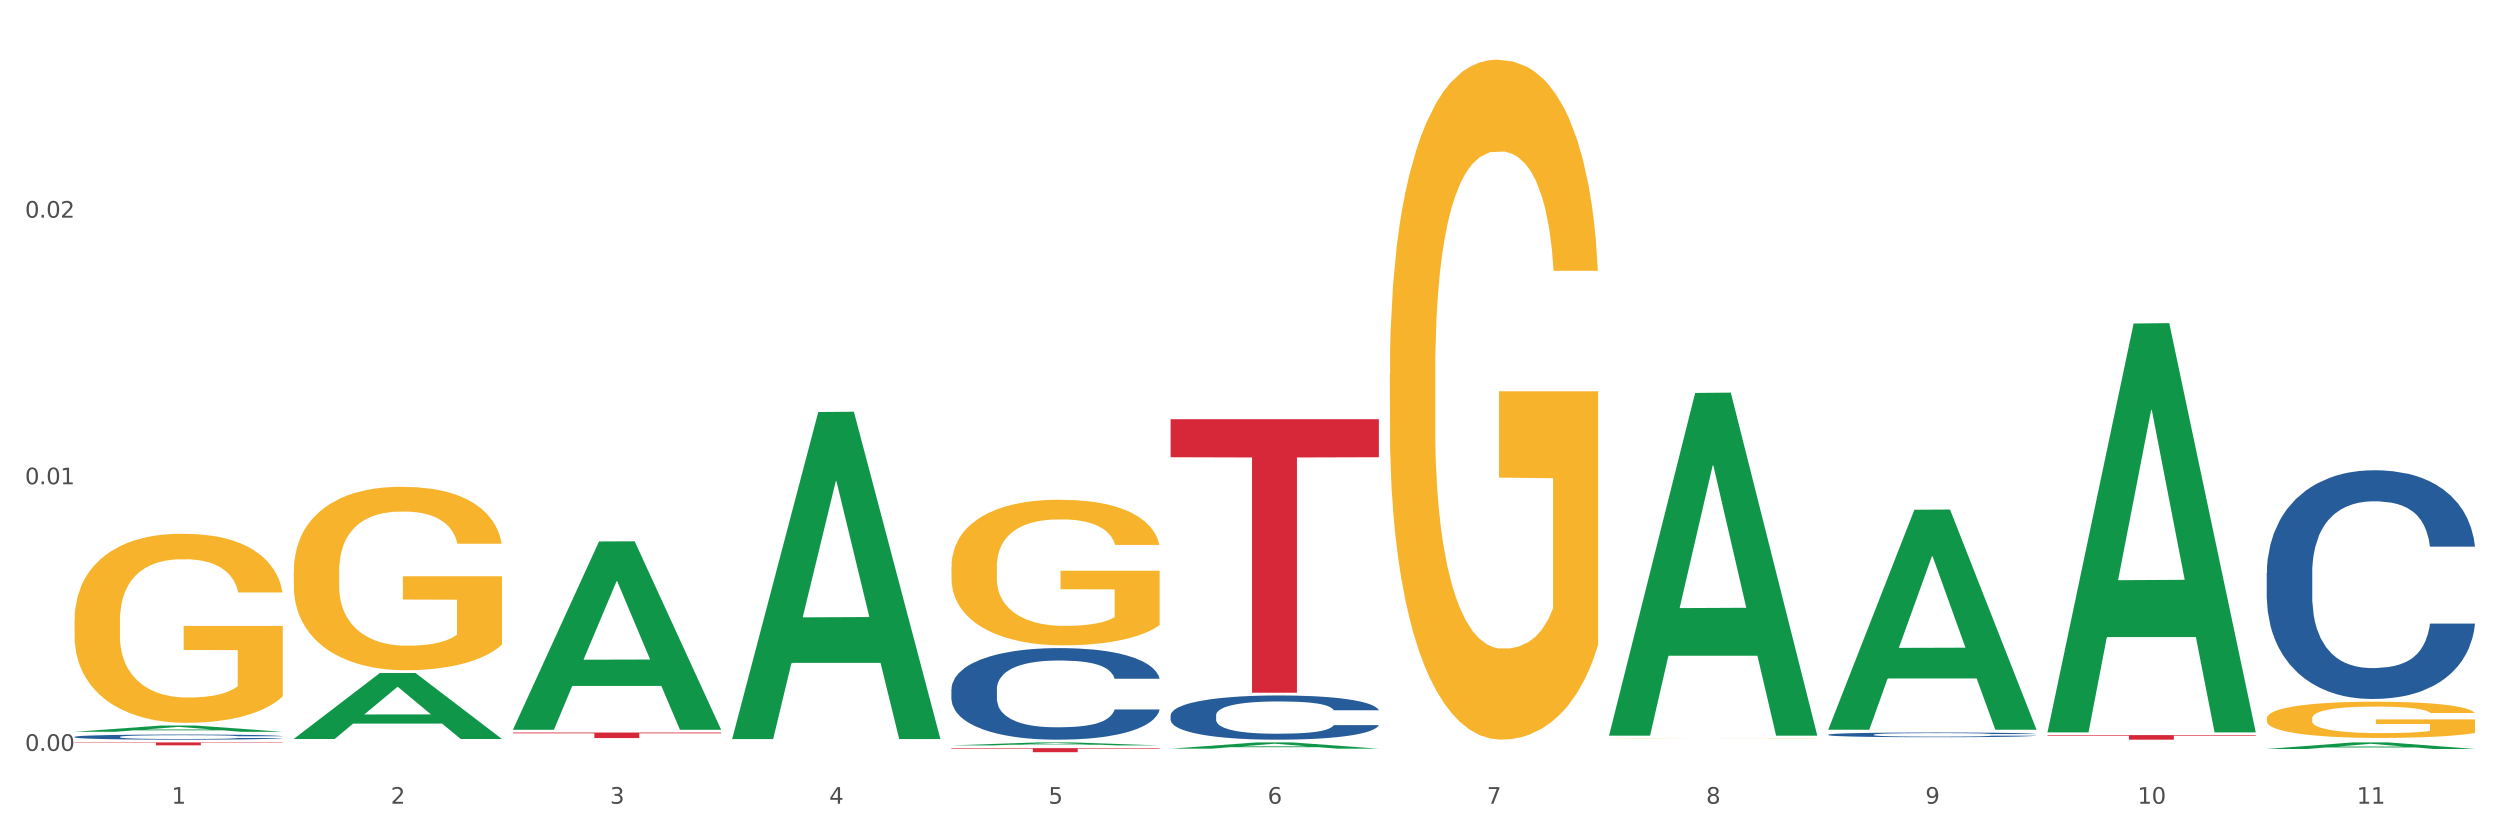
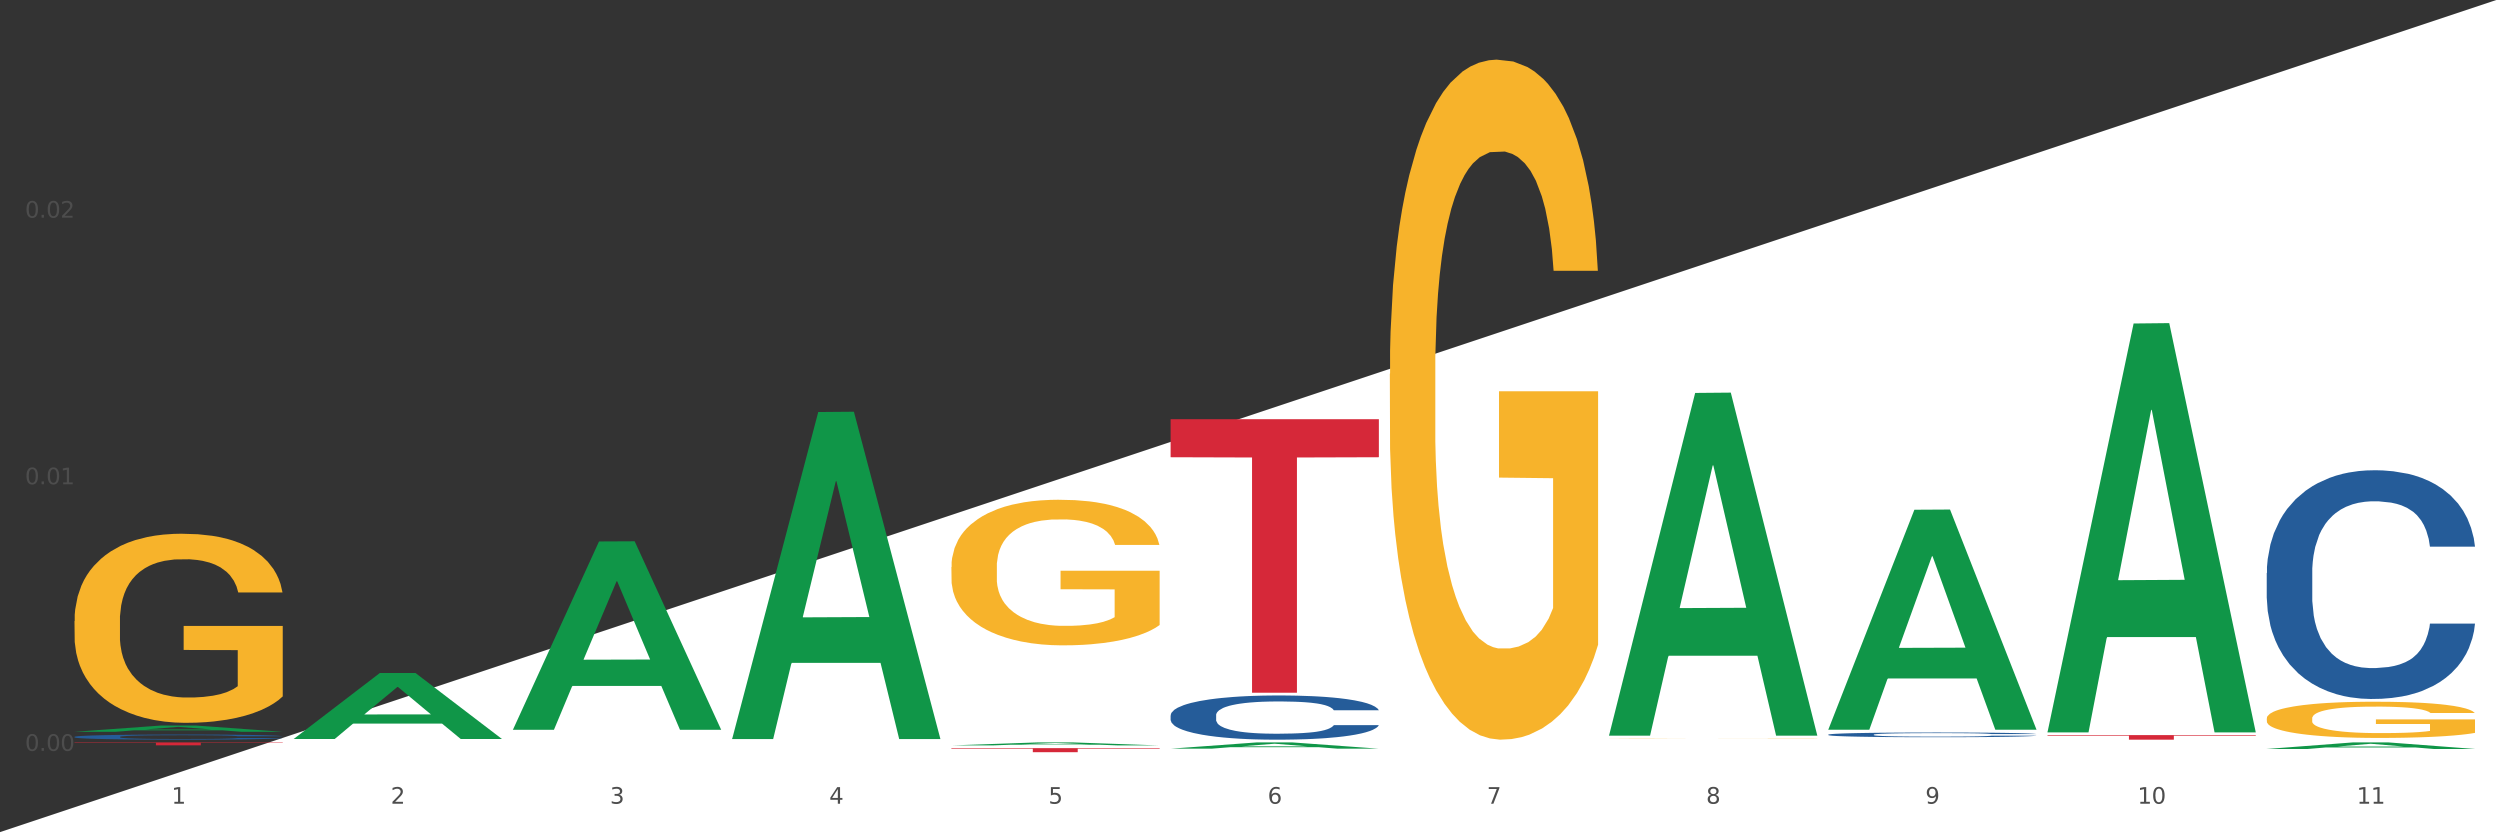
<svg xmlns="http://www.w3.org/2000/svg" xmlns:xlink="http://www.w3.org/1999/xlink" width="1080pt" height="360pt" viewBox="0 0 1080 360" version="1.1">
  <rect x="0" y="0" width="1080" height="360" fill="#333333" stroke="none" />
  <defs>
    <style type="text/css">*{stroke-linejoin: round; stroke-linecap: butt}</style>
  </defs>
  <g id="figure_1">
    <g id="patch_1">
-       <path d="M 0 360  L 1080 360  L 1080 0  L 0 0  z " style="fill: #ffffff; stroke: #ffffff; stroke-linejoin: miter" />
+       <path d="M 0 360  L 1080 360  L 1080 0  z " style="fill: #ffffff; stroke: #ffffff; stroke-linejoin: miter" />
    </g>
    <g id="axes_1">
      <g id="matplotlib.axis_1">
        <g id="xtick_1">
          <g id="text_1">
            <g style="fill: #4d4d4d" transform="translate(74.106 347.204) scale(0.096 -0.096)">
              <defs>
                <path id="DejaVuSans-31" d="M 794 531  L 1825 531  L 1825 4091  L 703 3866  L 703 4441  L 1819 4666  L 2450 4666  L 2450 531  L 3481 531  L 3481 0  L 794 0  L 794 531  z " transform="scale(0.016)" />
              </defs>
              <use xlink:href="#DejaVuSans-31" />
            </g>
          </g>
        </g>
        <g id="xtick_2">
          <g id="text_2">
            <g style="fill: #4d4d4d" transform="translate(168.812 347.204) scale(0.096 -0.096)">
              <defs>
                <path id="DejaVuSans-32" d="M 1228 531  L 3431 531  L 3431 0  L 469 0  L 469 531  Q 828 903 1448 1529  Q 2069 2156 2228 2338  Q 2531 2678 2651 2914  Q 2772 3150 2772 3378  Q 2772 3750 2511 3984  Q 2250 4219 1831 4219  Q 1534 4219 1204 4116  Q 875 4013 500 3803  L 500 4441  Q 881 4594 1212 4672  Q 1544 4750 1819 4750  Q 2544 4750 2975 4387  Q 3406 4025 3406 3419  Q 3406 3131 3298 2873  Q 3191 2616 2906 2266  Q 2828 2175 2409 1742  Q 1991 1309 1228 531  z " transform="scale(0.016)" />
              </defs>
              <use xlink:href="#DejaVuSans-32" />
            </g>
          </g>
        </g>
        <g id="xtick_3">
          <g id="text_3">
            <g style="fill: #4d4d4d" transform="translate(263.517 347.204) scale(0.096 -0.096)">
              <defs>
                <path id="DejaVuSans-33" d="M 2597 2516  Q 3050 2419 3304 2112  Q 3559 1806 3559 1356  Q 3559 666 3084 287  Q 2609 -91 1734 -91  Q 1441 -91 1130 -33  Q 819 25 488 141  L 488 750  Q 750 597 1062 519  Q 1375 441 1716 441  Q 2309 441 2620 675  Q 2931 909 2931 1356  Q 2931 1769 2642 2001  Q 2353 2234 1838 2234  L 1294 2234  L 1294 2753  L 1863 2753  Q 2328 2753 2575 2939  Q 2822 3125 2822 3475  Q 2822 3834 2567 4026  Q 2313 4219 1838 4219  Q 1578 4219 1281 4162  Q 984 4106 628 3988  L 628 4550  Q 988 4650 1302 4700  Q 1616 4750 1894 4750  Q 2613 4750 3031 4423  Q 3450 4097 3450 3541  Q 3450 3153 3228 2886  Q 3006 2619 2597 2516  z " transform="scale(0.016)" />
              </defs>
              <use xlink:href="#DejaVuSans-33" />
            </g>
          </g>
        </g>
        <g id="xtick_4">
          <g id="text_4">
            <g style="fill: #4d4d4d" transform="translate(358.223 347.204) scale(0.096 -0.096)">
              <defs>
                <path id="DejaVuSans-34" d="M 2419 4116  L 825 1625  L 2419 1625  L 2419 4116  z M 2253 4666  L 3047 4666  L 3047 1625  L 3713 1625  L 3713 1100  L 3047 1100  L 3047 0  L 2419 0  L 2419 1100  L 313 1100  L 313 1709  L 2253 4666  z " transform="scale(0.016)" />
              </defs>
              <use xlink:href="#DejaVuSans-34" />
            </g>
          </g>
        </g>
        <g id="xtick_5">
          <g id="text_5">
            <g style="fill: #4d4d4d" transform="translate(452.928 347.204) scale(0.096 -0.096)">
              <defs>
                <path id="DejaVuSans-35" d="M 691 4666  L 3169 4666  L 3169 4134  L 1269 4134  L 1269 2991  Q 1406 3038 1543 3061  Q 1681 3084 1819 3084  Q 2600 3084 3056 2656  Q 3513 2228 3513 1497  Q 3513 744 3044 326  Q 2575 -91 1722 -91  Q 1428 -91 1123 -41  Q 819 9 494 109  L 494 744  Q 775 591 1075 516  Q 1375 441 1709 441  Q 2250 441 2565 725  Q 2881 1009 2881 1497  Q 2881 1984 2565 2268  Q 2250 2553 1709 2553  Q 1456 2553 1204 2497  Q 953 2441 691 2322  L 691 4666  z " transform="scale(0.016)" />
              </defs>
              <use xlink:href="#DejaVuSans-35" />
            </g>
          </g>
        </g>
        <g id="xtick_6">
          <g id="text_6">
            <g style="fill: #4d4d4d" transform="translate(547.634 347.204) scale(0.096 -0.096)">
              <defs>
                <path id="DejaVuSans-36" d="M 2113 2584  Q 1688 2584 1439 2293  Q 1191 2003 1191 1497  Q 1191 994 1439 701  Q 1688 409 2113 409  Q 2538 409 2786 701  Q 3034 994 3034 1497  Q 3034 2003 2786 2293  Q 2538 2584 2113 2584  z M 3366 4563  L 3366 3988  Q 3128 4100 2886 4159  Q 2644 4219 2406 4219  Q 1781 4219 1451 3797  Q 1122 3375 1075 2522  Q 1259 2794 1537 2939  Q 1816 3084 2150 3084  Q 2853 3084 3261 2657  Q 3669 2231 3669 1497  Q 3669 778 3244 343  Q 2819 -91 2113 -91  Q 1303 -91 875 529  Q 447 1150 447 2328  Q 447 3434 972 4092  Q 1497 4750 2381 4750  Q 2619 4750 2861 4703  Q 3103 4656 3366 4563  z " transform="scale(0.016)" />
              </defs>
              <use xlink:href="#DejaVuSans-36" />
            </g>
          </g>
        </g>
        <g id="xtick_7">
          <g id="text_7">
            <g style="fill: #4d4d4d" transform="translate(642.339 347.204) scale(0.096 -0.096)">
              <defs>
                <path id="DejaVuSans-37" d="M 525 4666  L 3525 4666  L 3525 4397  L 1831 0  L 1172 0  L 2766 4134  L 525 4134  L 525 4666  z " transform="scale(0.016)" />
              </defs>
              <use xlink:href="#DejaVuSans-37" />
            </g>
          </g>
        </g>
        <g id="xtick_8">
          <g id="text_8">
            <g style="fill: #4d4d4d" transform="translate(737.044 347.204) scale(0.096 -0.096)">
              <defs>
                <path id="DejaVuSans-38" d="M 2034 2216  Q 1584 2216 1326 1975  Q 1069 1734 1069 1313  Q 1069 891 1326 650  Q 1584 409 2034 409  Q 2484 409 2743 651  Q 3003 894 3003 1313  Q 3003 1734 2745 1975  Q 2488 2216 2034 2216  z M 1403 2484  Q 997 2584 770 2862  Q 544 3141 544 3541  Q 544 4100 942 4425  Q 1341 4750 2034 4750  Q 2731 4750 3128 4425  Q 3525 4100 3525 3541  Q 3525 3141 3298 2862  Q 3072 2584 2669 2484  Q 3125 2378 3379 2068  Q 3634 1759 3634 1313  Q 3634 634 3220 271  Q 2806 -91 2034 -91  Q 1263 -91 848 271  Q 434 634 434 1313  Q 434 1759 690 2068  Q 947 2378 1403 2484  z M 1172 3481  Q 1172 3119 1398 2916  Q 1625 2713 2034 2713  Q 2441 2713 2670 2916  Q 2900 3119 2900 3481  Q 2900 3844 2670 4047  Q 2441 4250 2034 4250  Q 1625 4250 1398 4047  Q 1172 3844 1172 3481  z " transform="scale(0.016)" />
              </defs>
              <use xlink:href="#DejaVuSans-38" />
            </g>
          </g>
        </g>
        <g id="xtick_9">
          <g id="text_9">
            <g style="fill: #4d4d4d" transform="translate(831.75 347.204) scale(0.096 -0.096)">
              <defs>
                <path id="DejaVuSans-39" d="M 703 97  L 703 672  Q 941 559 1184 500  Q 1428 441 1663 441  Q 2288 441 2617 861  Q 2947 1281 2994 2138  Q 2813 1869 2534 1725  Q 2256 1581 1919 1581  Q 1219 1581 811 2004  Q 403 2428 403 3163  Q 403 3881 828 4315  Q 1253 4750 1959 4750  Q 2769 4750 3195 4129  Q 3622 3509 3622 2328  Q 3622 1225 3098 567  Q 2575 -91 1691 -91  Q 1453 -91 1209 -44  Q 966 3 703 97  z M 1959 2075  Q 2384 2075 2632 2365  Q 2881 2656 2881 3163  Q 2881 3666 2632 3958  Q 2384 4250 1959 4250  Q 1534 4250 1286 3958  Q 1038 3666 1038 3163  Q 1038 2656 1286 2365  Q 1534 2075 1959 2075  z " transform="scale(0.016)" />
              </defs>
              <use xlink:href="#DejaVuSans-39" />
            </g>
          </g>
        </g>
        <g id="xtick_10">
          <g id="text_10">
            <g style="fill: #4d4d4d" transform="translate(923.401 347.204) scale(0.096 -0.096)">
              <defs>
                <path id="DejaVuSans-30" d="M 2034 4250  Q 1547 4250 1301 3770  Q 1056 3291 1056 2328  Q 1056 1369 1301 889  Q 1547 409 2034 409  Q 2525 409 2770 889  Q 3016 1369 3016 2328  Q 3016 3291 2770 3770  Q 2525 4250 2034 4250  z M 2034 4750  Q 2819 4750 3233 4129  Q 3647 3509 3647 2328  Q 3647 1150 3233 529  Q 2819 -91 2034 -91  Q 1250 -91 836 529  Q 422 1150 422 2328  Q 422 3509 836 4129  Q 1250 4750 2034 4750  z " transform="scale(0.016)" />
              </defs>
              <use xlink:href="#DejaVuSans-31" />
              <use xlink:href="#DejaVuSans-30" transform="translate(63.623 0)" />
            </g>
          </g>
        </g>
        <g id="xtick_11">
          <g id="text_11">
            <g style="fill: #4d4d4d" transform="translate(1018.107 347.204) scale(0.096 -0.096)">
              <use xlink:href="#DejaVuSans-31" />
              <use xlink:href="#DejaVuSans-31" transform="translate(63.623 0)" />
            </g>
          </g>
        </g>
        <g id="xtick_12" />
        <g id="xtick_13" />
        <g id="xtick_14" />
        <g id="xtick_15" />
        <g id="xtick_16" />
        <g id="xtick_17" />
        <g id="xtick_18" />
        <g id="xtick_19" />
        <g id="xtick_20" />
        <g id="xtick_21" />
      </g>
      <g id="matplotlib.axis_2">
        <g id="ytick_1">
          <g id="text_12">
            <g style="fill: #4d4d4d" transform="translate(10.8 324.368) scale(0.096 -0.096)">
              <defs>
                <path id="DejaVuSans-2e" d="M 684 794  L 1344 794  L 1344 0  L 684 0  L 684 794  z " transform="scale(0.016)" />
              </defs>
              <use xlink:href="#DejaVuSans-30" />
              <use xlink:href="#DejaVuSans-2e" transform="translate(63.623 0)" />
              <use xlink:href="#DejaVuSans-30" transform="translate(95.41 0)" />
              <use xlink:href="#DejaVuSans-30" transform="translate(159.033 0)" />
            </g>
          </g>
        </g>
        <g id="ytick_2">
          <g id="text_13">
            <g style="fill: #4d4d4d" transform="translate(10.8 209.2) scale(0.096 -0.096)">
              <use xlink:href="#DejaVuSans-30" />
              <use xlink:href="#DejaVuSans-2e" transform="translate(63.623 0)" />
              <use xlink:href="#DejaVuSans-30" transform="translate(95.41 0)" />
              <use xlink:href="#DejaVuSans-31" transform="translate(159.033 0)" />
            </g>
          </g>
        </g>
        <g id="ytick_3">
          <g id="text_14">
            <g style="fill: #4d4d4d" transform="translate(10.8 94.033) scale(0.096 -0.096)">
              <use xlink:href="#DejaVuSans-30" />
              <use xlink:href="#DejaVuSans-2e" transform="translate(63.623 0)" />
              <use xlink:href="#DejaVuSans-30" transform="translate(95.41 0)" />
              <use xlink:href="#DejaVuSans-32" transform="translate(159.033 0)" />
            </g>
          </g>
        </g>
        <g id="ytick_4" />
        <g id="ytick_5" />
        <g id="ytick_6" />
      </g>
      <g id="PolyCollection_1">
        <path d="M 32.175 316.133  L 32.268 316.13  L 69.369 313.444  L 84.766 313.442  L 122.145 316.138  L 104.337 316.138  L 96.267 315.51  L 57.96 315.51  L 57.682 315.52  L 49.891 316.138  L 32.175 316.138  L 32.175 316.133  L 62.783 315.135  L 91.444 315.133  L 77.253 314.016  L 77.067 314.011  L 76.882 314.019  L 62.691 315.133  L 62.783 315.135  L 32.175 316.133  z " clip-path="url(#pd98cedaabc)" style="fill: #109648" />
        <path d="M 884.524 317.562  L 974.495 317.562  L 974.495 317.837  L 939.103 317.838  L 939.103 319.541  L 919.702 319.541  L 919.702 317.838  L 884.524 317.837  L 884.524 317.563  L 884.524 317.562  z " clip-path="url(#pd98cedaabc)" style="fill: #d62839" />
        <path d="M 505.702 181.103  L 595.673 181.103  L 595.673 197.524  L 560.281 197.635  L 560.281 299.262  L 540.88 299.262  L 540.88 197.635  L 505.702 197.524  L 505.702 181.214  L 505.702 181.103  z " clip-path="url(#pd98cedaabc)" style="fill: #d62839" />
        <path d="M 410.997 323.204  L 500.967 323.204  L 500.967 323.447  L 465.576 323.449  L 465.576 324.95  L 446.175 324.95  L 446.175 323.449  L 410.997 323.447  L 410.997 323.206  L 410.997 323.204  z " clip-path="url(#pd98cedaabc)" style="fill: #d62839" />
-         <path d="M 221.586 316.455  L 311.556 316.455  L 311.556 316.788  L 276.165 316.79  L 276.165 318.85  L 256.764 318.85  L 256.764 316.79  L 221.586 316.788  L 221.586 316.457  L 221.586 316.455  z " clip-path="url(#pd98cedaabc)" style="fill: #d62839" />
        <path d="M 32.175 320.721  L 122.145 320.721  L 122.145 320.894  L 86.754 320.895  L 86.754 321.97  L 67.353 321.97  L 67.353 320.895  L 32.175 320.894  L 32.175 320.722  L 32.175 320.721  z " clip-path="url(#pd98cedaabc)" style="fill: #d62839" />
        <path d="M 979.23 310.375  L 979.336 310.361  L 979.336 309.846  L 979.548 309.403  L 980.611 308.332  L 982.204 307.446  L 983.372 306.974  L 984.541 306.589  L 985.922 306.203  L 987.621 305.803  L 990.702 305.217  L 992.614 304.917  L 994.951 304.603  L 999.2 304.145  L 1002.28 303.888  L 1005.467 303.674  L 1010.672 303.417  L 1014.071 303.302  L 1017.682 303.217  L 1022.037 303.159  L 1025.33 303.145  L 1032.553 303.188  L 1038.714 303.317  L 1041.688 303.417  L 1045.512 303.588  L 1047.531 303.702  L 1050.824 303.931  L 1054.223 304.231  L 1056.56 304.488  L 1060.065 304.974  L 1062.72 305.46  L 1065.164 306.06  L 1066.438 306.474  L 1067.394 306.86  L 1068.244 307.303  L 1069.094 308.003  L 1049.974 308.003  L 1049.23 307.503  L 1048.062 307.032  L 1046.362 306.574  L 1044.875 306.289  L 1042.326 305.931  L 1039.989 305.703  L 1037.546 305.531  L 1034.572 305.388  L 1032.235 305.317  L 1028.942 305.26  L 1022.462 305.274  L 1018.107 305.388  L 1015.133 305.531  L 1013.221 305.66  L 1011.521 305.803  L 1009.609 306.003  L 1007.379 306.303  L 1005.785 306.574  L 1004.192 306.917  L 1002.917 307.26  L 1001.749 307.66  L 1000.793 308.089  L 1000.049 308.532  L 999.412 309.075  L 998.881 309.975  L 998.881 311.932  L 999.093 312.375  L 999.624 312.961  L 1000.262 313.404  L 1001.324 313.933  L 1002.28 314.29  L 1004.086 314.804  L 1006.104 315.233  L 1007.697 315.504  L 1009.291 315.733  L 1012.052 316.047  L 1015.133 316.305  L 1017.788 316.462  L 1021.4 316.605  L 1023.843 316.662  L 1025.968 316.69  L 1031.172 316.69  L 1034.89 316.647  L 1039.033 316.547  L 1042.22 316.419  L 1044.875 316.262  L 1047.849 316.004  L 1049.761 315.762  L 1049.761 312.775  L 1026.392 312.761  L 1026.392 310.775  L 1069.2 310.775  L 1069.2 316.605  L 1067.394 316.905  L 1065.376 317.176  L 1063.252 317.419  L 1060.065 317.719  L 1056.241 318.005  L 1052.842 318.205  L 1049.23 318.376  L 1044.981 318.533  L 1039.458 318.676  L 1036.059 318.733  L 1031.81 318.776  L 1026.817 318.791  L 1022.462 318.762  L 1018.213 318.691  L 1013.752 318.562  L 1009.397 318.376  L 1006.104 318.191  L 1002.811 317.962  L 999.306 317.662  L 996.544 317.376  L 994.42 317.119  L 992.083 316.79  L 989.533 316.362  L 987.621 315.976  L 985.922 315.576  L 984.116 315.061  L 982.841 314.619  L 981.567 314.061  L 980.823 313.647  L 979.973 313.004  L 979.336 312.104  L 979.23 310.375  z " clip-path="url(#pd98cedaabc)" style="fill: #f7b32b" />
        <path d="M 695.113 319.025  L 695.22 319.025  L 695.22 319.021  L 695.432 319.018  L 696.494 319.012  L 698.088 319.006  L 699.256 319.003  L 700.424 319.001  L 701.805 318.998  L 703.505 318.996  L 706.585 318.992  L 708.497 318.99  L 710.834 318.988  L 715.083 318.985  L 718.164 318.984  L 721.35 318.982  L 726.555 318.981  L 729.954 318.98  L 733.566 318.979  L 737.921 318.979  L 741.214 318.979  L 748.437 318.979  L 754.598 318.98  L 757.572 318.981  L 761.396 318.982  L 763.414 318.982  L 766.707 318.984  L 770.106 318.986  L 772.443 318.987  L 775.948 318.991  L 778.604 318.994  L 781.047 318.997  L 782.322 319  L 783.278 319.002  L 784.128 319.005  L 784.977 319.01  L 765.857 319.01  L 765.114 319.006  L 763.945 319.003  L 762.246 319.001  L 760.759 318.999  L 758.209 318.997  L 755.872 318.995  L 753.429 318.994  L 750.455 318.993  L 748.118 318.993  L 744.825 318.992  L 738.346 318.992  L 733.991 318.993  L 731.016 318.994  L 729.104 318.995  L 727.405 318.996  L 725.493 318.997  L 723.262 318.999  L 721.669 319.001  L 720.076 319.003  L 718.801 319.005  L 717.632 319.007  L 716.676 319.01  L 715.933 319.013  L 715.296 319.016  L 714.764 319.022  L 714.764 319.034  L 714.977 319.037  L 715.508 319.041  L 716.145 319.044  L 717.208 319.047  L 718.164 319.049  L 719.969 319.053  L 721.988 319.055  L 723.581 319.057  L 725.174 319.058  L 727.936 319.06  L 731.016 319.062  L 733.672 319.063  L 737.284 319.064  L 739.727 319.064  L 741.851 319.064  L 747.056 319.064  L 750.774 319.064  L 754.916 319.064  L 758.103 319.063  L 760.759 319.062  L 763.733 319.06  L 765.645 319.059  L 765.645 319.04  L 742.276 319.04  L 742.276 319.027  L 785.084 319.027  L 785.084 319.064  L 783.278 319.066  L 781.26 319.068  L 779.135 319.069  L 775.948 319.071  L 772.124 319.073  L 768.725 319.074  L 765.114 319.075  L 760.865 319.076  L 755.341 319.077  L 751.942 319.077  L 747.693 319.078  L 742.701 319.078  L 738.346 319.078  L 734.097 319.077  L 729.636 319.076  L 725.28 319.075  L 721.988 319.074  L 718.695 319.073  L 715.189 319.071  L 712.428 319.069  L 710.303 319.067  L 707.966 319.065  L 705.417 319.062  L 703.505 319.06  L 701.805 319.057  L 700 319.054  L 698.725 319.051  L 697.45 319.048  L 696.707 319.045  L 695.857 319.041  L 695.22 319.036  L 695.113 319.025  z " clip-path="url(#pd98cedaabc)" style="fill: #f7b32b" />
        <path d="M 600.408 161.516  L 600.514 161.248  L 600.514 151.589  L 600.727 143.272  L 601.789 123.15  L 603.382 106.516  L 604.551 97.662  L 605.719 90.418  L 607.1 83.174  L 608.799 75.662  L 611.88 64.662  L 613.792 59.028  L 616.129 53.125  L 620.378 44.54  L 623.458 39.711  L 626.645 35.686  L 631.85 30.857  L 635.249 28.711  L 638.86 27.101  L 643.215 26.028  L 646.508 25.759  L 653.731 26.564  L 659.892 28.979  L 662.867 30.857  L 666.691 34.077  L 668.709 36.223  L 672.002 40.516  L 675.401 46.15  L 677.738 50.979  L 681.243 60.101  L 683.899 69.223  L 686.342 80.491  L 687.616 88.272  L 688.572 95.516  L 689.422 103.833  L 690.272 116.979  L 671.152 116.979  L 670.408 107.589  L 669.24 98.735  L 667.54 90.15  L 666.053 84.784  L 663.504 78.077  L 661.167 73.784  L 658.724 70.565  L 655.75 67.882  L 653.413 66.54  L 650.12 65.467  L 643.64 65.735  L 639.285 67.882  L 636.311 70.565  L 634.399 72.979  L 632.699 75.662  L 630.787 79.418  L 628.557 85.052  L 626.963 90.15  L 625.37 96.589  L 624.095 103.028  L 622.927 110.54  L 621.971 118.589  L 621.227 126.906  L 620.59 137.101  L 620.059 154.004  L 620.059 190.76  L 620.271 199.077  L 620.803 210.077  L 621.44 218.394  L 622.502 228.321  L 623.458 235.028  L 625.264 244.687  L 627.282 252.736  L 628.875 257.833  L 630.469 262.126  L 633.231 268.028  L 636.311 272.858  L 638.967 275.809  L 642.578 278.492  L 645.021 279.565  L 647.146 280.102  L 652.351 280.102  L 656.068 279.297  L 660.211 277.419  L 663.398 275.004  L 666.053 272.053  L 669.027 267.224  L 670.939 262.663  L 670.939 206.589  L 647.571 206.321  L 647.571 169.028  L 690.378 169.028  L 690.378 278.492  L 688.572 284.126  L 686.554 289.224  L 684.43 293.785  L 681.243 299.419  L 677.419 304.785  L 674.02 308.541  L 670.408 311.76  L 666.159 314.712  L 660.636 317.394  L 657.237 318.468  L 652.988 319.273  L 647.995 319.541  L 643.64 319.004  L 639.391 317.663  L 634.93 315.248  L 630.575 311.76  L 627.282 308.273  L 623.989 303.98  L 620.484 298.346  L 617.722 292.98  L 615.598 288.15  L 613.261 281.98  L 610.711 273.931  L 608.799 266.687  L 607.1 259.175  L 605.294 249.516  L 604.019 241.199  L 602.745 230.736  L 602.001 222.955  L 601.151 210.882  L 600.514 193.979  L 600.408 161.516  z " clip-path="url(#pd98cedaabc)" style="fill: #f7b32b" />
        <path d="M 410.997 244.96  L 411.103 244.902  L 411.103 242.834  L 411.316 241.053  L 412.378 236.745  L 413.971 233.183  L 415.14 231.287  L 416.308 229.736  L 417.689 228.185  L 419.388 226.576  L 422.469 224.221  L 424.381 223.015  L 426.718 221.751  L 430.967 219.912  L 434.047 218.878  L 437.234 218.017  L 442.439 216.982  L 445.838 216.523  L 449.449 216.178  L 453.804 215.948  L 457.097 215.891  L 464.32 216.063  L 470.481 216.58  L 473.456 216.982  L 477.28 217.672  L 479.298 218.131  L 482.591 219.051  L 485.99 220.257  L 488.327 221.291  L 491.832 223.244  L 494.488 225.198  L 496.931 227.61  L 498.205 229.276  L 499.161 230.827  L 500.011 232.608  L 500.861 235.423  L 481.741 235.423  L 480.997 233.413  L 479.829 231.517  L 478.129 229.679  L 476.642 228.53  L 474.093 227.093  L 471.756 226.174  L 469.313 225.485  L 466.339 224.91  L 464.002 224.623  L 460.709 224.393  L 454.229 224.451  L 449.874 224.91  L 446.9 225.485  L 444.988 226.002  L 443.288 226.576  L 441.376 227.381  L 439.146 228.587  L 437.552 229.679  L 435.959 231.057  L 434.684 232.436  L 433.516 234.045  L 432.56 235.768  L 431.816 237.549  L 431.179 239.732  L 430.648 243.351  L 430.648 251.222  L 430.86 253.003  L 431.392 255.358  L 432.029 257.139  L 433.091 259.264  L 434.047 260.701  L 435.853 262.769  L 437.871 264.492  L 439.464 265.584  L 441.058 266.503  L 443.82 267.767  L 446.9 268.801  L 449.556 269.433  L 453.167 270.007  L 455.61 270.237  L 457.735 270.352  L 462.94 270.352  L 466.657 270.18  L 470.8 269.777  L 473.987 269.26  L 476.642 268.628  L 479.616 267.594  L 481.528 266.618  L 481.528 254.611  L 458.16 254.554  L 458.16 246.568  L 500.967 246.568  L 500.967 270.007  L 499.161 271.214  L 497.143 272.305  L 495.019 273.282  L 491.832 274.488  L 488.008 275.637  L 484.609 276.441  L 480.997 277.131  L 476.748 277.763  L 471.225 278.337  L 467.826 278.567  L 463.577 278.739  L 458.584 278.797  L 454.229 278.682  L 449.98 278.395  L 445.519 277.878  L 441.164 277.131  L 437.871 276.384  L 434.578 275.465  L 431.073 274.258  L 428.311 273.109  L 426.187 272.075  L 423.85 270.754  L 421.3 269.031  L 419.388 267.479  L 417.689 265.871  L 415.883 263.803  L 414.608 262.022  L 413.334 259.781  L 412.59 258.115  L 411.74 255.53  L 411.103 251.911  L 410.997 244.96  z " clip-path="url(#pd98cedaabc)" style="fill: #f7b32b" />
-         <path d="M 126.88 246.914  L 126.987 246.842  L 126.987 244.237  L 127.199 241.993  L 128.261 236.565  L 129.855 232.078  L 131.023 229.689  L 132.192 227.735  L 133.572 225.781  L 135.272 223.755  L 138.352 220.787  L 140.264 219.268  L 142.601 217.675  L 146.85 215.359  L 149.931 214.057  L 153.117 212.971  L 158.322 211.668  L 161.721 211.089  L 165.333 210.655  L 169.688 210.366  L 172.981 210.293  L 180.204 210.51  L 186.365 211.162  L 189.339 211.668  L 193.163 212.537  L 195.181 213.116  L 198.474 214.274  L 201.873 215.794  L 204.21 217.096  L 207.716 219.557  L 210.371 222.018  L 212.814 225.057  L 214.089 227.156  L 215.045 229.11  L 215.895 231.354  L 216.744 234.9  L 197.624 234.9  L 196.881 232.367  L 195.712 229.979  L 194.013 227.663  L 192.526 226.215  L 189.976 224.406  L 187.64 223.248  L 185.196 222.38  L 182.222 221.656  L 179.885 221.294  L 176.592 221.005  L 170.113 221.077  L 165.758 221.656  L 162.784 222.38  L 160.872 223.031  L 159.172 223.755  L 157.26 224.768  L 155.029 226.288  L 153.436 227.663  L 151.843 229.4  L 150.568 231.137  L 149.4 233.163  L 148.444 235.335  L 147.7 237.578  L 147.063 240.328  L 146.532 244.888  L 146.532 254.803  L 146.744 257.047  L 147.275 260.014  L 147.912 262.258  L 148.975 264.935  L 149.931 266.745  L 151.736 269.35  L 153.755 271.522  L 155.348 272.897  L 156.941 274.055  L 159.703 275.647  L 162.784 276.95  L 165.439 277.746  L 169.051 278.469  L 171.494 278.759  L 173.618 278.904  L 178.823 278.904  L 182.541 278.687  L 186.684 278.18  L 189.87 277.529  L 192.526 276.732  L 195.5 275.43  L 197.412 274.199  L 197.412 259.073  L 174.043 259.001  L 174.043 248.941  L 216.851 248.941  L 216.851 278.469  L 215.045 279.989  L 213.027 281.364  L 210.902 282.595  L 207.716 284.115  L 203.892 285.562  L 200.492 286.575  L 196.881 287.444  L 192.632 288.24  L 187.108 288.964  L 183.709 289.253  L 179.46 289.47  L 174.468 289.543  L 170.113 289.398  L 165.864 289.036  L 161.403 288.385  L 157.048 287.444  L 153.755 286.503  L 150.462 285.345  L 146.956 283.825  L 144.195 282.378  L 142.07 281.075  L 139.733 279.41  L 137.184 277.239  L 135.272 275.285  L 133.572 273.258  L 131.767 270.653  L 130.492 268.409  L 129.217 265.587  L 128.474 263.488  L 127.624 260.231  L 126.987 255.672  L 126.88 246.914  z " clip-path="url(#pd98cedaabc)" style="fill: #f7b32b" />
        <path d="M 32.175 268.318  L 32.281 268.244  L 32.281 265.558  L 32.494 263.245  L 33.556 257.65  L 35.149 253.024  L 36.318 250.562  L 37.486 248.548  L 38.867 246.533  L 40.567 244.444  L 43.647 241.386  L 45.559 239.819  L 47.896 238.177  L 52.145 235.79  L 55.225 234.447  L 58.412 233.328  L 63.617 231.985  L 67.016 231.388  L 70.627 230.941  L 74.983 230.642  L 78.275 230.568  L 85.499 230.791  L 91.659 231.463  L 94.634 231.985  L 98.458 232.88  L 100.476 233.477  L 103.769 234.671  L 107.168 236.238  L 109.505 237.581  L 113.01 240.117  L 115.666 242.654  L 118.109 245.787  L 119.383 247.951  L 120.339 249.965  L 121.189 252.278  L 122.039 255.934  L 102.919 255.934  L 102.175 253.323  L 101.007 250.861  L 99.307 248.473  L 97.82 246.981  L 95.271 245.116  L 92.934 243.922  L 90.491 243.027  L 87.517 242.281  L 85.18 241.908  L 81.887 241.609  L 75.407 241.684  L 71.052 242.281  L 68.078 243.027  L 66.166 243.698  L 64.467 244.444  L 62.555 245.489  L 60.324 247.056  L 58.731 248.473  L 57.137 250.264  L 55.863 252.054  L 54.694 254.143  L 53.738 256.381  L 52.995 258.694  L 52.357 261.529  L 51.826 266.23  L 51.826 276.451  L 52.039 278.763  L 52.57 281.822  L 53.207 284.135  L 54.269 286.896  L 55.225 288.761  L 57.031 291.447  L 59.049 293.685  L 60.643 295.102  L 62.236 296.296  L 64.998 297.937  L 68.078 299.28  L 70.734 300.101  L 74.345 300.847  L 76.788 301.145  L 78.913 301.295  L 84.118 301.295  L 87.835 301.071  L 91.978 300.549  L 95.165 299.877  L 97.82 299.056  L 100.795 297.713  L 102.707 296.445  L 102.707 280.852  L 79.338 280.778  L 79.338 270.407  L 122.145 270.407  L 122.145 300.847  L 120.339 302.414  L 118.321 303.831  L 116.197 305.1  L 113.01 306.666  L 109.186 308.158  L 105.787 309.203  L 102.175 310.098  L 97.927 310.919  L 92.403 311.665  L 89.004 311.963  L 84.755 312.187  L 79.763 312.262  L 75.407 312.113  L 71.159 311.739  L 66.697 311.068  L 62.342 310.098  L 59.049 309.128  L 55.756 307.935  L 52.251 306.368  L 49.489 304.876  L 47.365 303.533  L 45.028 301.817  L 42.479 299.579  L 40.567 297.564  L 38.867 295.475  L 37.061 292.789  L 35.787 290.477  L 34.512 287.567  L 33.768 285.403  L 32.919 282.046  L 32.281 277.346  L 32.175 268.318  z " clip-path="url(#pd98cedaabc)" style="fill: #f7b32b" />
        <path d="M 32.175 318.317  L 32.281 318.315  L 32.281 318.258  L 32.6 318.181  L 33.77 318.038  L 35.259 317.931  L 37.811 317.805  L 39.194 317.752  L 41.002 317.693  L 44.724 317.598  L 48.978 317.517  L 51.956 317.472  L 54.189 317.444  L 59.187 317.393  L 62.059 317.371  L 65.036 317.352  L 67.589 317.34  L 71.843 317.326  L 75.246 317.32  L 79.181 317.318  L 82.477 317.32  L 86.838 317.328  L 93.219 317.352  L 95.665 317.366  L 98.961 317.391  L 102.365 317.423  L 105.13 317.456  L 108.32 317.502  L 111.617 317.563  L 114.807 317.641  L 117.041 317.712  L 118.848 317.787  L 120.444 317.878  L 121.613 317.978  L 122.145 318.061  L 102.684 318.061  L 102.152 317.986  L 101.088 317.904  L 100.025 317.85  L 98.855 317.805  L 97.047 317.754  L 95.452 317.722  L 92.793 317.683  L 90.347 317.659  L 88.327 317.645  L 85.881 317.632  L 80.67 317.62  L 76.947 317.62  L 74.608 317.624  L 71.736 317.634  L 69.29 317.649  L 66.419 317.673  L 64.186 317.699  L 61.952 317.734  L 60.676 317.758  L 58.762 317.803  L 57.486 317.84  L 55.784 317.902  L 54.827 317.947  L 53.126 318.063  L 52.381 318.148  L 52.062 318.207  L 51.849 318.272  L 51.849 318.589  L 52.487 318.731  L 53.019 318.792  L 53.87 318.861  L 55.465 318.95  L 57.805 319.037  L 60.251 319.1  L 62.271 319.139  L 64.186 319.167  L 66.1 319.19  L 68.44 319.21  L 70.354 319.222  L 73.225 319.234  L 76.628 319.24  L 79.287 319.24  L 84.711 319.23  L 87.157 319.22  L 89.496 319.206  L 92.049 319.184  L 94.069 319.159  L 95.239 319.141  L 97.153 319.102  L 98.642 319.062  L 99.919 319.015  L 100.769 318.974  L 101.726 318.913  L 102.471 318.844  L 102.684 318.808  L 122.145 318.808  L 121.72 318.881  L 120.975 318.952  L 119.487 319.047  L 118.317 319.102  L 116.509 319.169  L 114.595 319.226  L 111.936 319.289  L 109.49 319.336  L 106.937 319.376  L 104.172 319.413  L 99.174 319.464  L 97.366 319.478  L 93.538 319.502  L 90.56 319.516  L 86.2 319.531  L 81.733 319.539  L 77.054 319.541  L 72.906 319.537  L 68.333 319.525  L 65.462 319.512  L 62.271 319.494  L 58.549 319.466  L 55.04 319.431  L 51.743 319.391  L 48.659 319.344  L 45.788 319.291  L 42.065 319.204  L 39.3 319.119  L 37.28 319.039  L 35.897 318.972  L 34.515 318.887  L 33.77 318.828  L 32.6 318.686  L 32.175 318.554  L 32.175 318.317  z " clip-path="url(#pd98cedaabc)" style="fill: #255c99" />
        <path d="M 505.702 309.024  L 505.809 309.006  L 505.809 308.518  L 506.128 307.855  L 507.298 306.634  L 508.786 305.71  L 511.339 304.628  L 512.721 304.175  L 514.529 303.669  L 518.251 302.849  L 522.505 302.152  L 525.483 301.768  L 527.716 301.524  L 532.715 301.088  L 535.586 300.896  L 538.564 300.739  L 541.116 300.634  L 545.37 300.512  L 548.773 300.46  L 552.708 300.442  L 556.005 300.46  L 560.365 300.529  L 566.746 300.739  L 569.192 300.861  L 572.489 301.07  L 575.892 301.349  L 578.657 301.628  L 581.847 302.029  L 585.144 302.553  L 588.335 303.215  L 590.568 303.826  L 592.376 304.471  L 593.971 305.256  L 595.141 306.111  L 595.673 306.826  L 576.211 306.826  L 575.679 306.181  L 574.616 305.483  L 573.552 305.012  L 572.382 304.628  L 570.575 304.192  L 568.979 303.913  L 566.321 303.582  L 563.875 303.372  L 561.854 303.25  L 559.408 303.146  L 554.197 303.041  L 550.475 303.041  L 548.135 303.076  L 545.264 303.163  L 542.818 303.285  L 539.946 303.495  L 537.713 303.721  L 535.48 304.018  L 534.204 304.227  L 532.289 304.611  L 531.013 304.925  L 529.312 305.465  L 528.354 305.849  L 526.653 306.843  L 525.908 307.576  L 525.589 308.082  L 525.377 308.64  L 525.377 311.361  L 526.015 312.582  L 526.547 313.105  L 527.397 313.698  L 528.993 314.465  L 531.332 315.215  L 533.778 315.756  L 535.799 316.087  L 537.713 316.332  L 539.627 316.523  L 541.967 316.698  L 543.881 316.802  L 546.753 316.907  L 550.156 316.959  L 552.814 316.959  L 558.238 316.872  L 560.684 316.785  L 563.024 316.663  L 565.576 316.471  L 567.597 316.262  L 568.767 316.105  L 570.681 315.773  L 572.17 315.425  L 573.446 315.023  L 574.297 314.675  L 575.254 314.151  L 575.998 313.558  L 576.211 313.244  L 595.673 313.244  L 595.247 313.872  L 594.503 314.483  L 593.014 315.303  L 591.844 315.773  L 590.036 316.349  L 588.122 316.837  L 585.463 317.378  L 583.017 317.779  L 580.465 318.128  L 577.7 318.442  L 572.701 318.878  L 570.894 319  L 567.065 319.209  L 564.087 319.332  L 559.727 319.454  L 555.26 319.523  L 550.581 319.541  L 546.434 319.506  L 541.861 319.401  L 538.989 319.297  L 535.799 319.14  L 532.077 318.895  L 528.567 318.599  L 525.27 318.25  L 522.186 317.849  L 519.315 317.396  L 515.593 316.646  L 512.828 315.913  L 510.807 315.233  L 509.425 314.657  L 508.042 313.925  L 507.298 313.419  L 506.128 312.198  L 505.702 311.064  L 505.702 309.024  z " clip-path="url(#pd98cedaabc)" style="fill: #255c99" />
        <path d="M 789.819 317.358  L 789.925 317.356  L 789.925 317.303  L 790.244 317.232  L 791.414 317.102  L 792.903 317.003  L 795.455 316.887  L 796.838 316.838  L 798.646 316.784  L 802.368 316.696  L 806.622 316.622  L 809.6 316.581  L 811.833 316.554  L 816.831 316.508  L 819.703 316.487  L 822.68 316.47  L 825.233 316.459  L 829.487 316.446  L 832.89 316.441  L 836.825 316.439  L 840.121 316.441  L 844.482 316.448  L 850.862 316.47  L 853.308 316.484  L 856.605 316.506  L 860.008 316.536  L 862.773 316.566  L 865.964 316.609  L 869.261 316.665  L 872.451 316.736  L 874.684 316.801  L 876.492 316.87  L 878.087 316.954  L 879.257 317.046  L 879.789 317.122  L 860.327 317.122  L 859.796 317.053  L 858.732 316.978  L 857.669 316.928  L 856.499 316.887  L 854.691 316.84  L 853.096 316.81  L 850.437 316.775  L 847.991 316.752  L 845.97 316.739  L 843.524 316.728  L 838.313 316.717  L 834.591 316.717  L 832.252 316.721  L 829.38 316.73  L 826.934 316.743  L 824.063 316.766  L 821.83 316.79  L 819.596 316.822  L 818.32 316.844  L 816.406 316.885  L 815.13 316.919  L 813.428 316.977  L 812.471 317.018  L 810.769 317.124  L 810.025 317.203  L 809.706 317.257  L 809.493 317.316  L 809.493 317.608  L 810.131 317.739  L 810.663 317.795  L 811.514 317.858  L 813.109 317.94  L 815.449 318.021  L 817.895 318.078  L 819.915 318.114  L 821.83 318.14  L 823.744 318.161  L 826.083 318.179  L 827.998 318.19  L 830.869 318.202  L 834.272 318.207  L 836.931 318.207  L 842.355 318.198  L 844.801 318.189  L 847.14 318.176  L 849.693 318.155  L 851.713 318.133  L 852.883 318.116  L 854.797 318.08  L 856.286 318.043  L 857.562 318  L 858.413 317.963  L 859.37 317.907  L 860.115 317.843  L 860.327 317.809  L 879.789 317.809  L 879.364 317.877  L 878.619 317.942  L 877.13 318.03  L 875.961 318.08  L 874.153 318.142  L 872.238 318.194  L 869.58 318.252  L 867.134 318.295  L 864.581 318.332  L 861.816 318.366  L 856.818 318.413  L 855.01 318.426  L 851.181 318.448  L 848.204 318.461  L 843.843 318.474  L 839.377 318.482  L 834.698 318.484  L 830.55 318.48  L 825.977 318.469  L 823.106 318.458  L 819.915 318.441  L 816.193 318.415  L 812.684 318.383  L 809.387 318.345  L 806.303 318.303  L 803.431 318.254  L 799.709 318.174  L 796.944 318.095  L 794.924 318.022  L 793.541 317.961  L 792.158 317.882  L 791.414 317.828  L 790.244 317.697  L 789.819 317.576  L 789.819 317.358  z " clip-path="url(#pd98cedaabc)" style="fill: #255c99" />
        <path d="M 979.23 247.545  L 979.336 247.455  L 979.336 244.928  L 979.655 241.498  L 980.825 235.181  L 982.314 230.397  L 984.866 224.802  L 986.249 222.455  L 988.057 219.838  L 991.779 215.596  L 996.033 211.986  L 999.01 210.001  L 1001.244 208.737  L 1006.242 206.481  L 1009.114 205.488  L 1012.091 204.676  L 1014.644 204.135  L 1018.898 203.503  L 1022.301 203.232  L 1026.236 203.142  L 1029.532 203.232  L 1033.893 203.593  L 1040.273 204.676  L 1042.719 205.308  L 1046.016 206.391  L 1049.419 207.835  L 1052.184 209.279  L 1055.375 211.355  L 1058.672 214.062  L 1061.862 217.492  L 1064.095 220.65  L 1065.903 223.99  L 1067.498 228.051  L 1068.668 232.473  L 1069.2 236.173  L 1049.738 236.173  L 1049.207 232.834  L 1048.143 229.224  L 1047.08 226.787  L 1045.91 224.802  L 1044.102 222.546  L 1042.507 221.102  L 1039.848 219.387  L 1037.402 218.304  L 1035.381 217.672  L 1032.935 217.131  L 1027.724 216.589  L 1024.002 216.589  L 1021.663 216.77  L 1018.791 217.221  L 1016.345 217.853  L 1013.474 218.936  L 1011.24 220.109  L 1009.007 221.643  L 1007.731 222.726  L 1005.817 224.712  L 1004.541 226.336  L 1002.839 229.134  L 1001.882 231.119  L 1000.18 236.264  L 999.436 240.054  L 999.117 242.671  L 998.904 245.559  L 998.904 259.638  L 999.542 265.956  L 1000.074 268.663  L 1000.925 271.732  L 1002.52 275.703  L 1004.86 279.583  L 1007.306 282.381  L 1009.326 284.096  L 1011.24 285.359  L 1013.155 286.352  L 1015.494 287.255  L 1017.409 287.796  L 1020.28 288.338  L 1023.683 288.608  L 1026.342 288.608  L 1031.766 288.157  L 1034.212 287.706  L 1036.551 287.074  L 1039.104 286.081  L 1041.124 284.998  L 1042.294 284.186  L 1044.208 282.471  L 1045.697 280.666  L 1046.973 278.591  L 1047.824 276.786  L 1048.781 274.078  L 1049.526 271.01  L 1049.738 269.385  L 1069.2 269.385  L 1068.775 272.634  L 1068.03 275.793  L 1066.541 280.035  L 1065.371 282.471  L 1063.564 285.45  L 1061.649 287.977  L 1058.991 290.774  L 1056.545 292.85  L 1053.992 294.655  L 1051.227 296.28  L 1046.229 298.536  L 1044.421 299.168  L 1040.592 300.251  L 1037.615 300.882  L 1033.254 301.514  L 1028.788 301.875  L 1024.109 301.965  L 1019.961 301.785  L 1015.388 301.243  L 1012.517 300.702  L 1009.326 299.89  L 1005.604 298.626  L 1002.095 297.092  L 998.798 295.287  L 995.714 293.211  L 992.842 290.865  L 989.12 286.984  L 986.355 283.193  L 984.334 279.674  L 982.952 276.695  L 981.569 272.905  L 980.825 270.288  L 979.655 263.97  L 979.23 258.104  L 979.23 247.545  z " clip-path="url(#pd98cedaabc)" style="fill: #255c99" />
-         <path d="M 410.997 297.753  L 411.103 297.717  L 411.103 296.706  L 411.422 295.333  L 412.592 292.803  L 414.081 290.888  L 416.633 288.648  L 418.016 287.709  L 419.824 286.661  L 423.546 284.963  L 427.8 283.518  L 430.778 282.723  L 433.011 282.217  L 438.009 281.313  L 440.881 280.916  L 443.858 280.591  L 446.411 280.374  L 450.665 280.121  L 454.068 280.013  L 458.003 279.977  L 461.299 280.013  L 465.66 280.157  L 472.041 280.591  L 474.487 280.844  L 477.783 281.277  L 481.186 281.855  L 483.951 282.434  L 487.142 283.265  L 490.439 284.349  L 493.629 285.722  L 495.862 286.986  L 497.67 288.323  L 499.266 289.949  L 500.435 291.719  L 500.967 293.201  L 481.505 293.201  L 480.974 291.864  L 479.91 290.419  L 478.847 289.443  L 477.677 288.648  L 475.869 287.745  L 474.274 287.167  L 471.615 286.48  L 469.169 286.047  L 467.149 285.794  L 464.703 285.577  L 459.491 285.36  L 455.769 285.36  L 453.43 285.432  L 450.558 285.613  L 448.112 285.866  L 445.241 286.3  L 443.008 286.769  L 440.774 287.384  L 439.498 287.817  L 437.584 288.612  L 436.308 289.262  L 434.606 290.383  L 433.649 291.177  L 431.947 293.237  L 431.203 294.754  L 430.884 295.802  L 430.671 296.959  L 430.671 302.595  L 431.309 305.124  L 431.841 306.208  L 432.692 307.437  L 434.287 309.027  L 436.627 310.58  L 439.073 311.7  L 441.093 312.387  L 443.008 312.893  L 444.922 313.29  L 447.262 313.651  L 449.176 313.868  L 452.047 314.085  L 455.45 314.193  L 458.109 314.193  L 463.533 314.013  L 465.979 313.832  L 468.318 313.579  L 470.871 313.182  L 472.891 312.748  L 474.061 312.423  L 475.975 311.736  L 477.464 311.014  L 478.74 310.183  L 479.591 309.46  L 480.548 308.376  L 481.293 307.148  L 481.505 306.497  L 500.967 306.497  L 500.542 307.798  L 499.797 309.063  L 498.308 310.761  L 497.139 311.736  L 495.331 312.929  L 493.416 313.94  L 490.758 315.06  L 488.312 315.892  L 485.759 316.614  L 482.994 317.265  L 477.996 318.168  L 476.188 318.421  L 472.36 318.854  L 469.382 319.107  L 465.022 319.36  L 460.555 319.505  L 455.876 319.541  L 451.728 319.469  L 447.155 319.252  L 444.284 319.035  L 441.093 318.71  L 437.371 318.204  L 433.862 317.59  L 430.565 316.867  L 427.481 316.036  L 424.609 315.097  L 420.887 313.543  L 418.122 312.025  L 416.102 310.616  L 414.719 309.424  L 413.337 307.906  L 412.592 306.859  L 411.422 304.329  L 410.997 301.981  L 410.997 297.753  z " clip-path="url(#pd98cedaabc)" style="fill: #255c99" />
        <path d="M 505.702 323.426  L 505.795 323.424  L 542.896 320.723  L 558.293 320.721  L 595.673 323.431  L 577.864 323.431  L 569.795 322.8  L 531.488 322.8  L 531.209 322.81  L 523.418 323.431  L 505.702 323.431  L 505.702 323.426  L 536.311 322.423  L 564.971 322.421  L 550.78 321.298  L 550.595 321.293  L 550.409 321.301  L 536.218 322.421  L 536.311 322.423  L 505.702 323.426  z " clip-path="url(#pd98cedaabc)" style="fill: #109648" />
        <path d="M 789.819 315.08  L 789.912 314.991  L 827.013 220.207  L 842.41 220.117  L 879.789 315.259  L 861.981 315.259  L 853.911 293.104  L 815.604 293.104  L 815.326 293.461  L 807.535 315.259  L 789.819 315.259  L 789.819 315.08  L 820.427 279.882  L 849.088 279.793  L 834.897 240.396  L 834.711 240.218  L 834.526 240.486  L 820.335 279.793  L 820.427 279.882  L 789.819 315.08  z " clip-path="url(#pd98cedaabc)" style="fill: #109648" />
        <path d="M 695.113 317.521  L 695.206 317.382  L 732.307 169.748  L 747.704 169.609  L 785.084 317.799  L 767.275 317.799  L 759.206 283.291  L 720.899 283.291  L 720.62 283.848  L 712.829 317.799  L 695.113 317.799  L 695.113 317.521  L 725.722 262.697  L 754.382 262.558  L 740.191 201.195  L 740.006 200.917  L 739.82 201.334  L 725.629 262.558  L 725.722 262.697  L 695.113 317.521  z " clip-path="url(#pd98cedaabc)" style="fill: #109648" />
        <path d="M 884.524 316.05  L 884.617 315.884  L 921.718 139.75  L 937.115 139.584  L 974.495 316.382  L 956.686 316.382  L 948.616 275.212  L 910.31 275.212  L 910.031 275.876  L 902.24 316.382  L 884.524 316.382  L 884.524 316.05  L 915.133 250.643  L 943.793 250.477  L 929.602 177.267  L 929.417 176.935  L 929.231 177.433  L 915.04 250.477  L 915.133 250.643  L 884.524 316.05  z " clip-path="url(#pd98cedaabc)" style="fill: #109648" />
        <path d="M 410.997 322.022  L 411.09 322.021  L 448.191 320.722  L 463.588 320.721  L 500.967 322.025  L 483.159 322.025  L 475.089 321.721  L 436.782 321.721  L 436.504 321.726  L 428.713 322.025  L 410.997 322.025  L 410.997 322.022  L 441.605 321.54  L 470.266 321.539  L 456.075 320.999  L 455.889 320.996  L 455.704 321  L 441.513 321.539  L 441.605 321.54  L 410.997 322.022  z " clip-path="url(#pd98cedaabc)" style="fill: #109648" />
        <path d="M 316.291 319.009  L 316.384 318.876  L 353.485 177.997  L 368.882 177.864  L 406.262 319.274  L 388.453 319.274  L 380.384 286.345  L 342.077 286.345  L 341.798 286.876  L 334.007 319.274  L 316.291 319.274  L 316.291 319.009  L 346.9 266.693  L 375.56 266.561  L 361.369 208.005  L 361.184 207.739  L 360.998 208.138  L 346.807 266.561  L 346.9 266.693  L 316.291 319.009  z " clip-path="url(#pd98cedaabc)" style="fill: #109648" />
        <path d="M 221.586 315.122  L 221.679 315.046  L 258.78 233.91  L 274.177 233.833  L 311.556 315.275  L 293.748 315.275  L 285.678 296.31  L 247.371 296.31  L 247.093 296.616  L 239.302 315.275  L 221.586 315.275  L 221.586 315.122  L 252.194 284.993  L 280.855 284.916  L 266.664 251.192  L 266.478 251.039  L 266.293 251.269  L 252.102 284.916  L 252.194 284.993  L 221.586 315.122  z " clip-path="url(#pd98cedaabc)" style="fill: #109648" />
        <path d="M 979.23 323.552  L 979.323 323.549  L 1016.424 320.723  L 1031.821 320.721  L 1069.2 323.557  L 1051.391 323.557  L 1043.322 322.897  L 1005.015 322.897  L 1004.737 322.907  L 996.946 323.557  L 979.23 323.557  L 979.23 323.552  L 1009.838 322.502  L 1038.499 322.5  L 1024.308 321.325  L 1024.122 321.32  L 1023.937 321.328  L 1009.745 322.5  L 1009.838 322.502  L 979.23 323.552  z " clip-path="url(#pd98cedaabc)" style="fill: #109648" />
        <path d="M 126.88 319.193  L 126.973 319.166  L 164.074 290.749  L 179.471 290.722  L 216.851 319.246  L 199.042 319.246  L 190.973 312.604  L 152.666 312.604  L 152.387 312.711  L 144.596 319.246  L 126.88 319.246  L 126.88 319.193  L 157.489 308.64  L 186.15 308.614  L 171.958 296.802  L 171.773 296.749  L 171.587 296.829  L 157.396 308.614  L 157.489 308.64  L 126.88 319.193  z " clip-path="url(#pd98cedaabc)" style="fill: #109648" />
      </g>
    </g>
  </g>
  <defs>
    <clipPath id="pd98cedaabc">
      <rect x="32.175" y="10.8" width="1037.025" height="329.109" />
    </clipPath>
  </defs>
</svg>